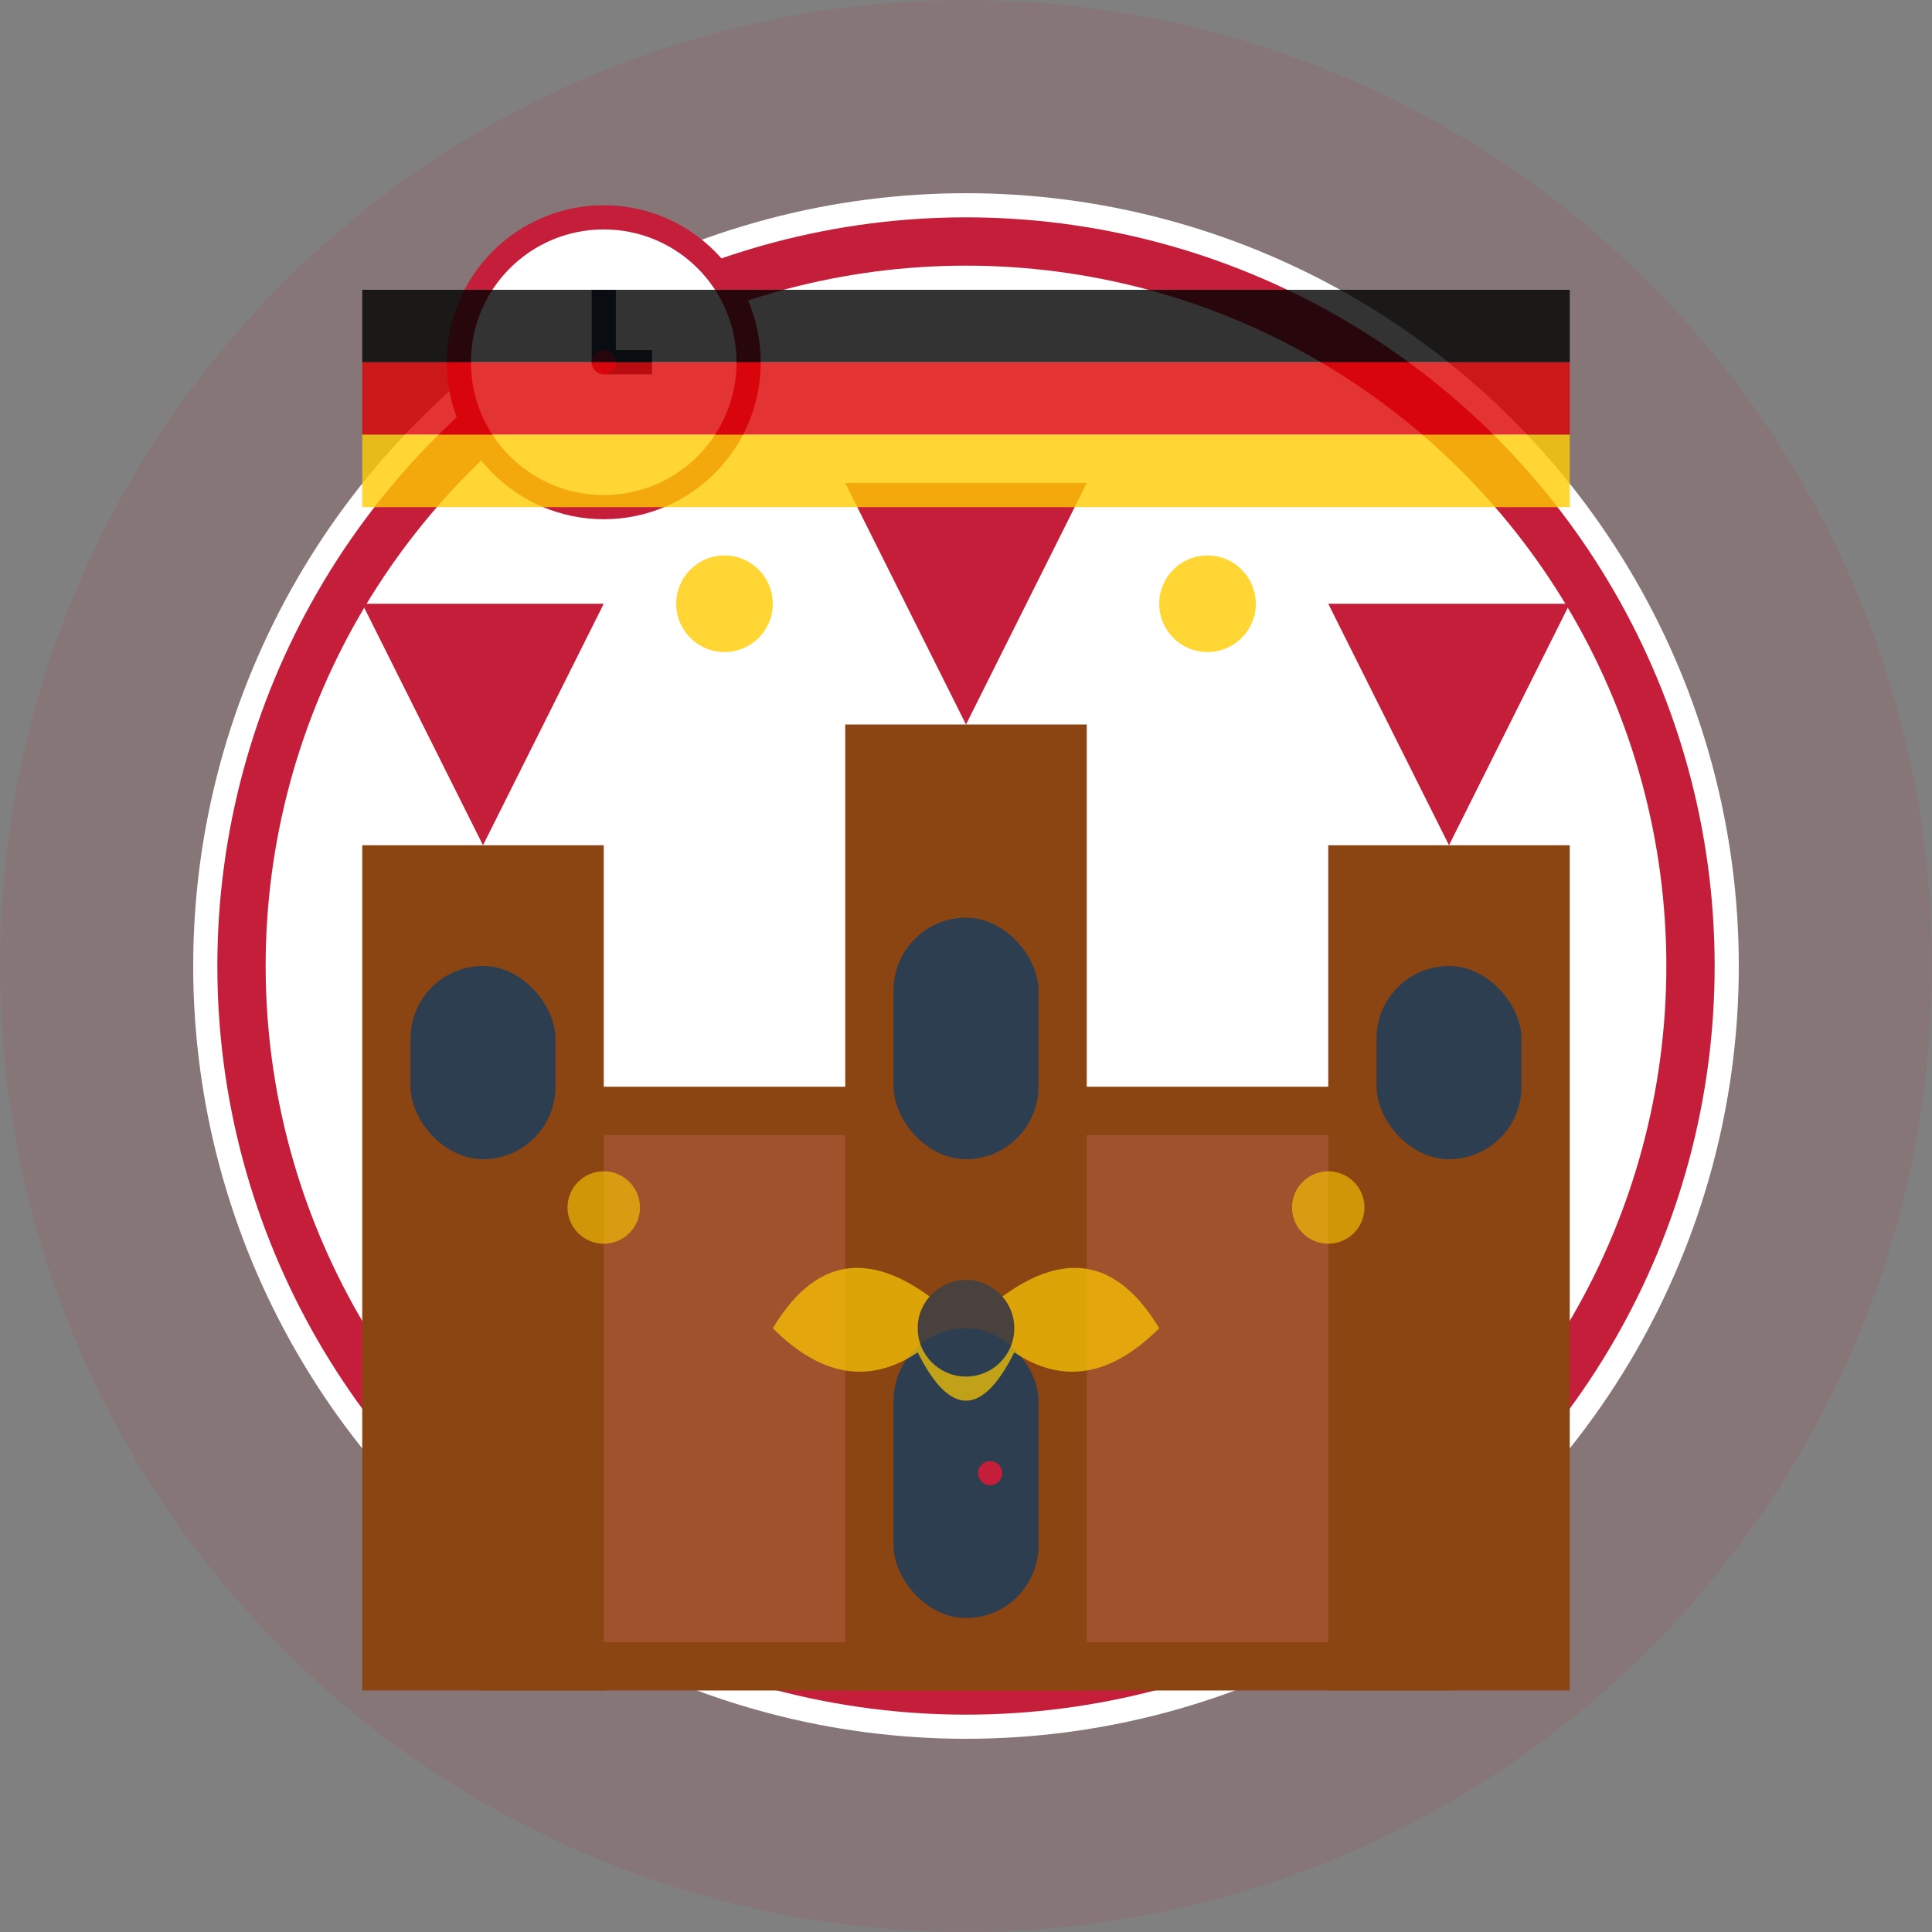
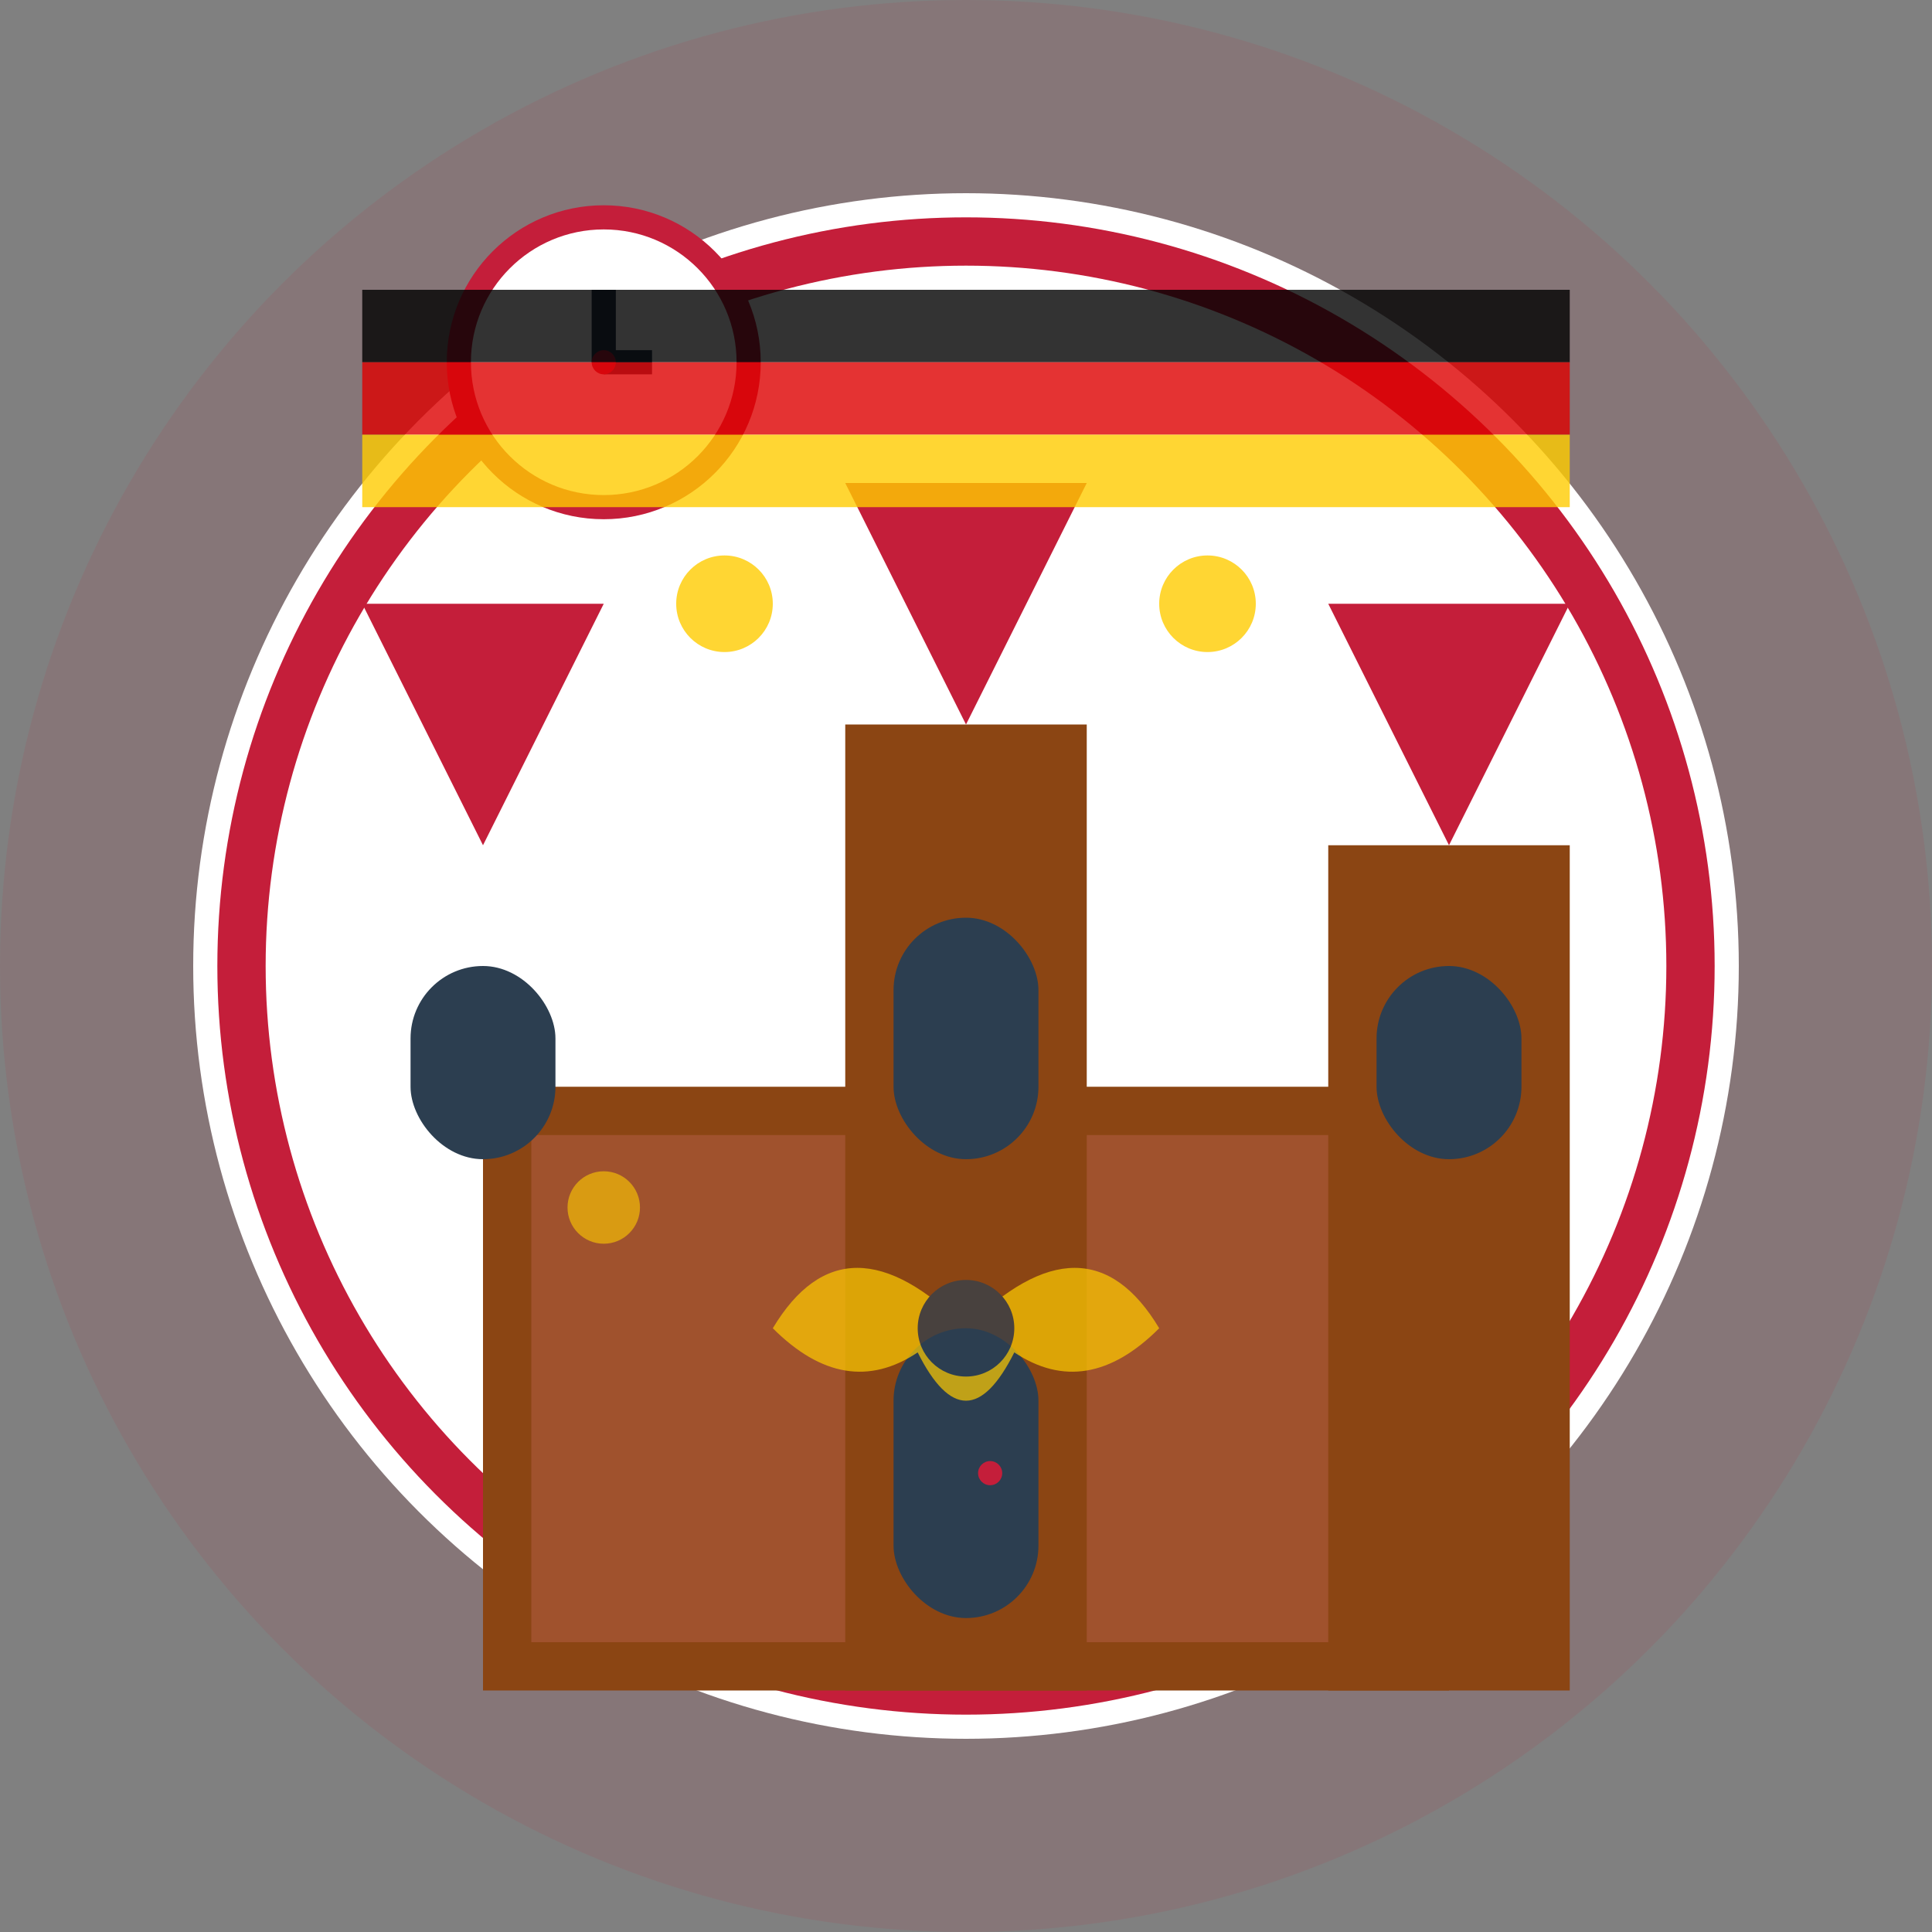
<svg xmlns="http://www.w3.org/2000/svg" width="80" height="80" viewBox="0 0 80 80" fill="none">
  <rect x="0" y="0" width="80" height="80" fill="#808080" stroke="none" />
  <circle cx="40" cy="40" r="40" fill="#c41e3a" opacity="0.1" />
  <circle cx="40" cy="40" r="32" fill="white" />
  <circle cx="40" cy="40" r="30" fill="none" stroke="#c41e3a" stroke-width="2" />
  <rect x="20" y="45" width="40" height="25" fill="#8b4513" />
  <rect x="22" y="47" width="36" height="21" fill="#a0522d" />
-   <rect x="15" y="35" width="10" height="35" fill="#8b4513" />
  <rect x="55" y="35" width="10" height="35" fill="#8b4513" />
  <rect x="35" y="30" width="10" height="40" fill="#8b4513" />
  <polygon points="20,35 15,25 25,25" fill="#c41e3a" />
  <polygon points="40,30 35,20 45,20" fill="#c41e3a" />
  <polygon points="60,35 55,25 65,25" fill="#c41e3a" />
  <rect x="17" y="40" width="6" height="8" rx="3" fill="#2c3e50" />
  <rect x="57" y="40" width="6" height="8" rx="3" fill="#2c3e50" />
  <rect x="37" y="38" width="6" height="10" rx="3" fill="#2c3e50" />
  <rect x="37" y="55" width="6" height="12" rx="3" fill="#2c3e50" />
  <circle cx="41" cy="61" r="0.5" fill="#c41e3a" />
  <g transform="translate(40,50)" opacity="0.7">
    <path d="M0 5 Q-5 0 -8 5 Q-5 8 -2 6 Q0 10 2 6 Q5 8 8 5 Q5 0 0 5" fill="#ffcc00" />
    <circle cx="0" cy="5" r="2" fill="#2c3e50" />
  </g>
  <circle cx="30" cy="25" r="2" fill="#ffcc00" opacity="0.8" />
  <circle cx="50" cy="25" r="2" fill="#ffcc00" opacity="0.8" />
  <circle cx="25" cy="50" r="1.5" fill="#ffcc00" opacity="0.6" />
-   <circle cx="55" cy="50" r="1.5" fill="#ffcc00" opacity="0.6" />
  <g transform="translate(25,15)">
    <circle cx="0" cy="0" r="6" fill="white" stroke="#c41e3a" stroke-width="1" />
    <line x1="0" y1="0" x2="0" y2="-3" stroke="#2c3e50" stroke-width="1" />
    <line x1="0" y1="0" x2="2" y2="0" stroke="#2c3e50" stroke-width="1" />
    <circle cx="0" cy="0" r="0.5" fill="#c41e3a" />
  </g>
  <rect x="15" y="12" width="50" height="3" fill="#000000" opacity="0.8" />
  <rect x="15" y="15" width="50" height="3" fill="#dd0000" opacity="0.8" />
  <rect x="15" y="18" width="50" height="3" fill="#ffcc00" opacity="0.8" />
</svg>